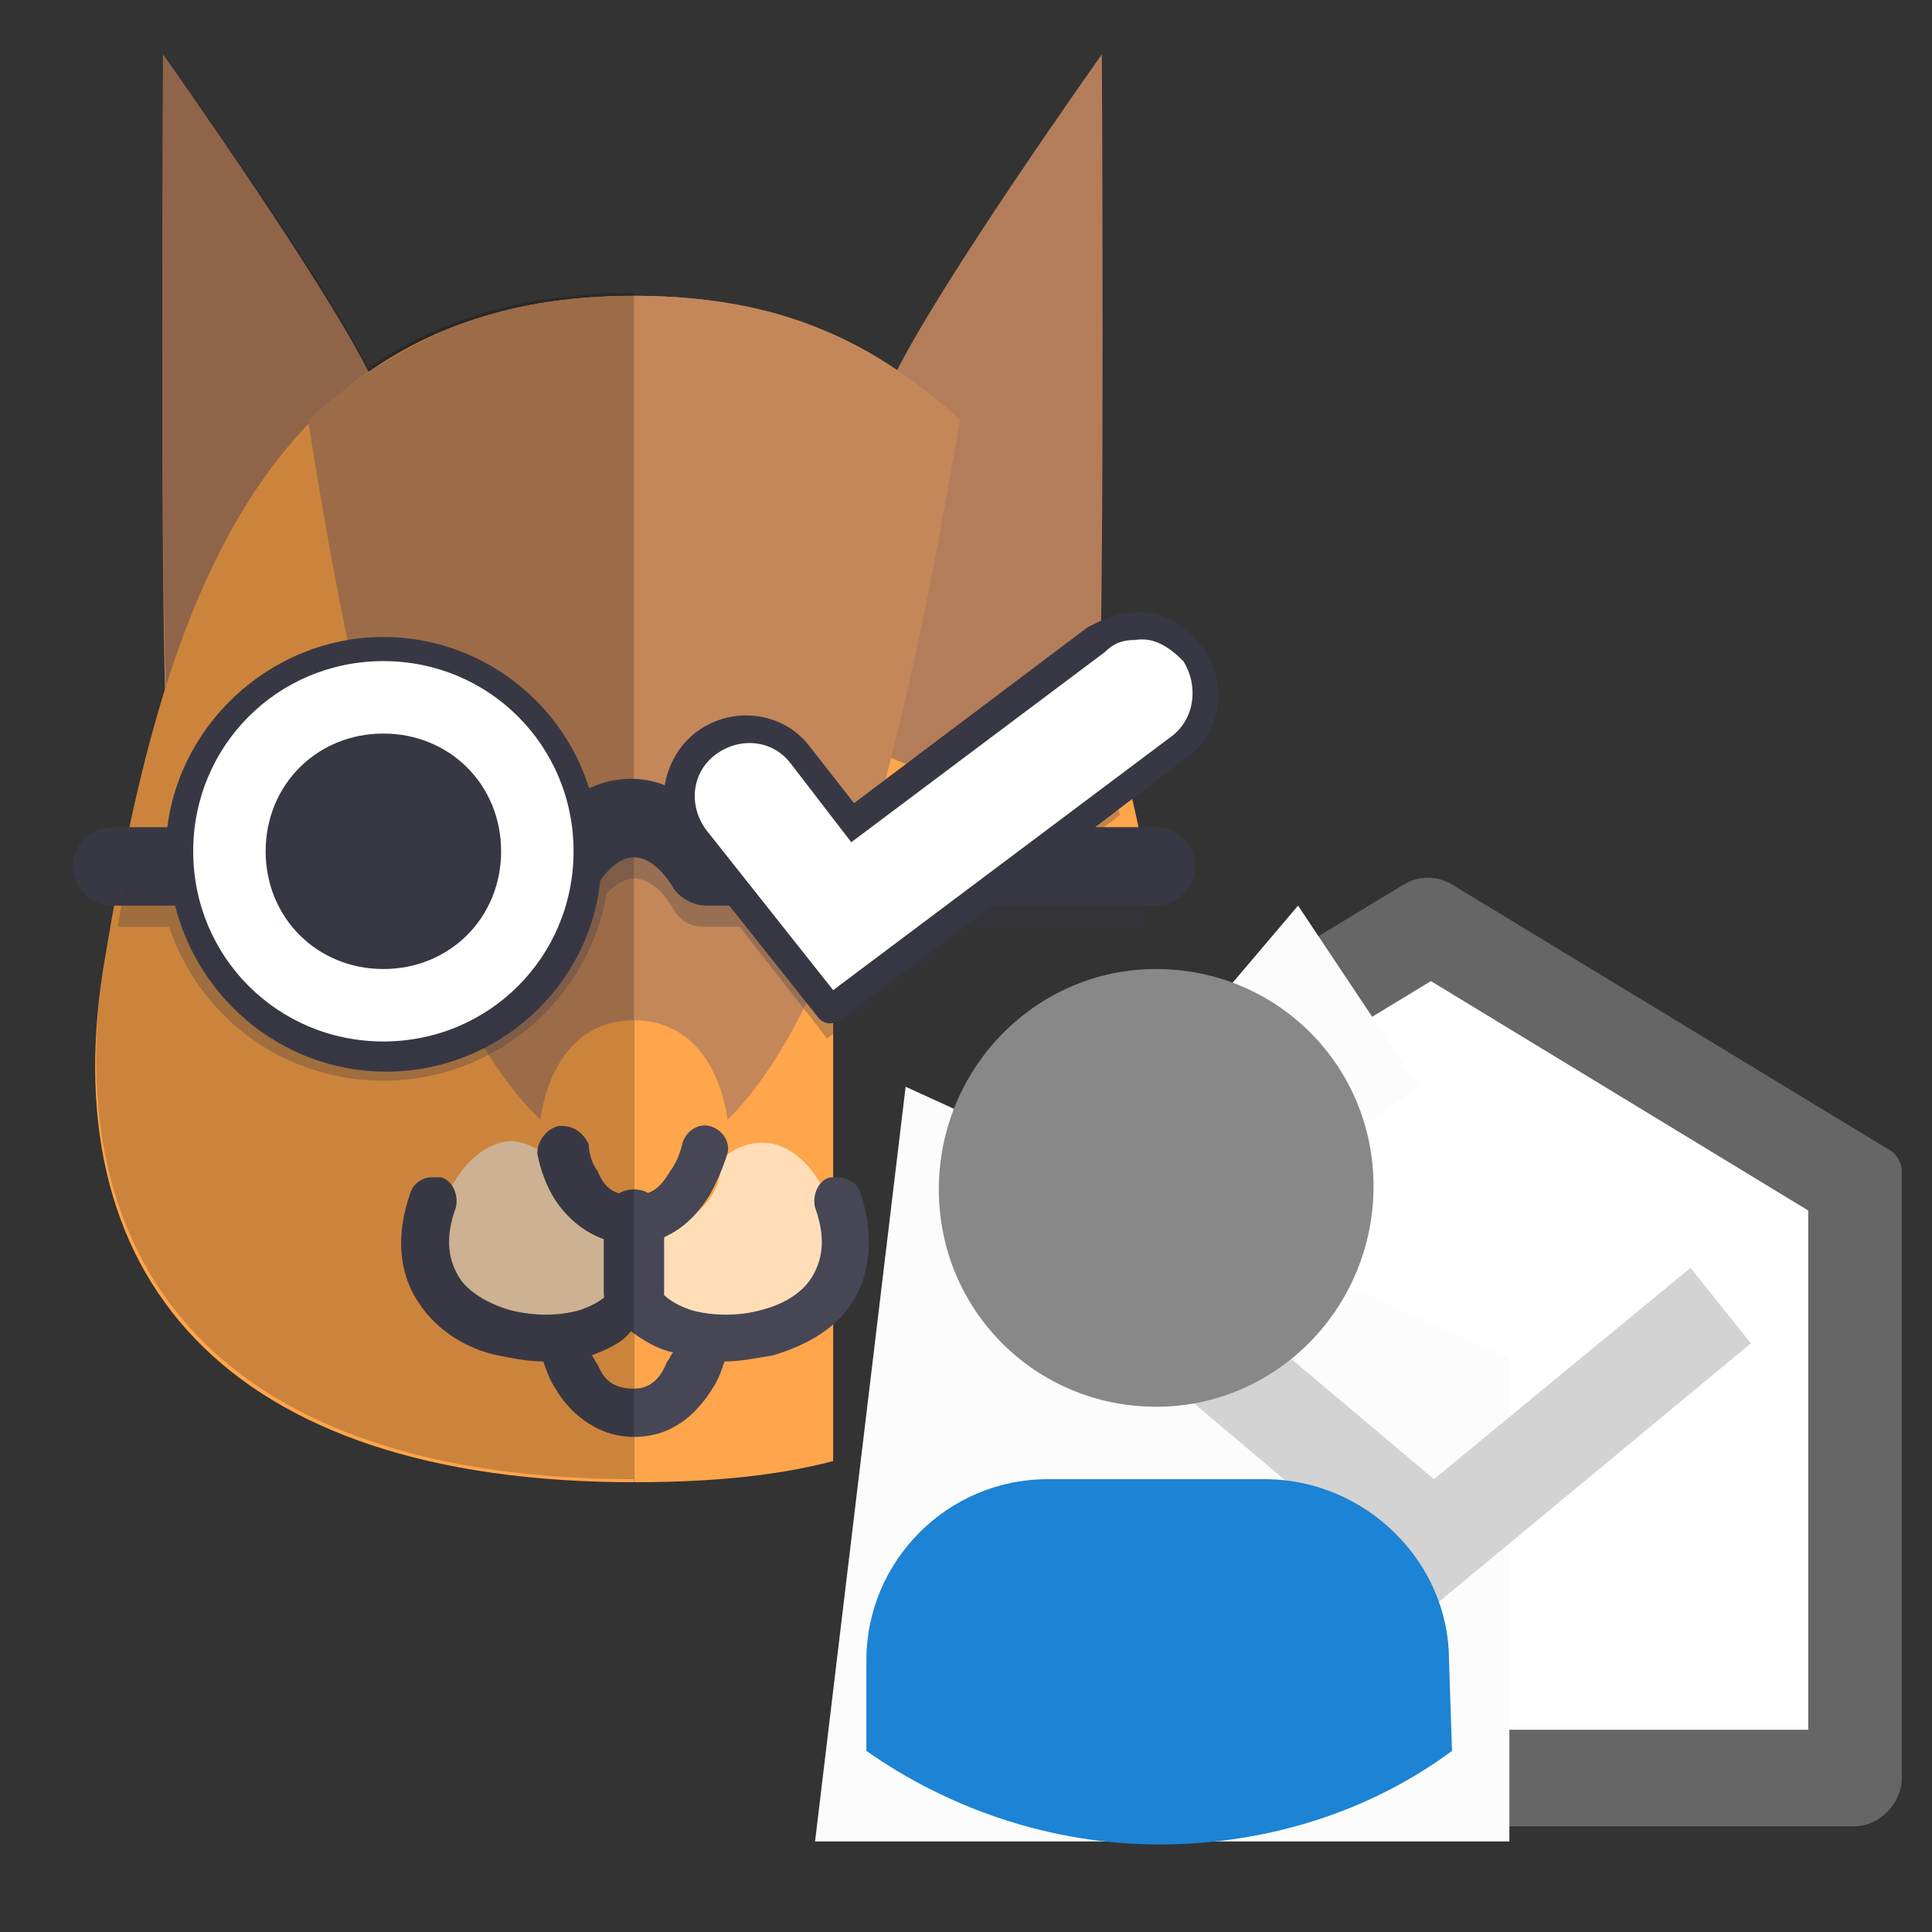
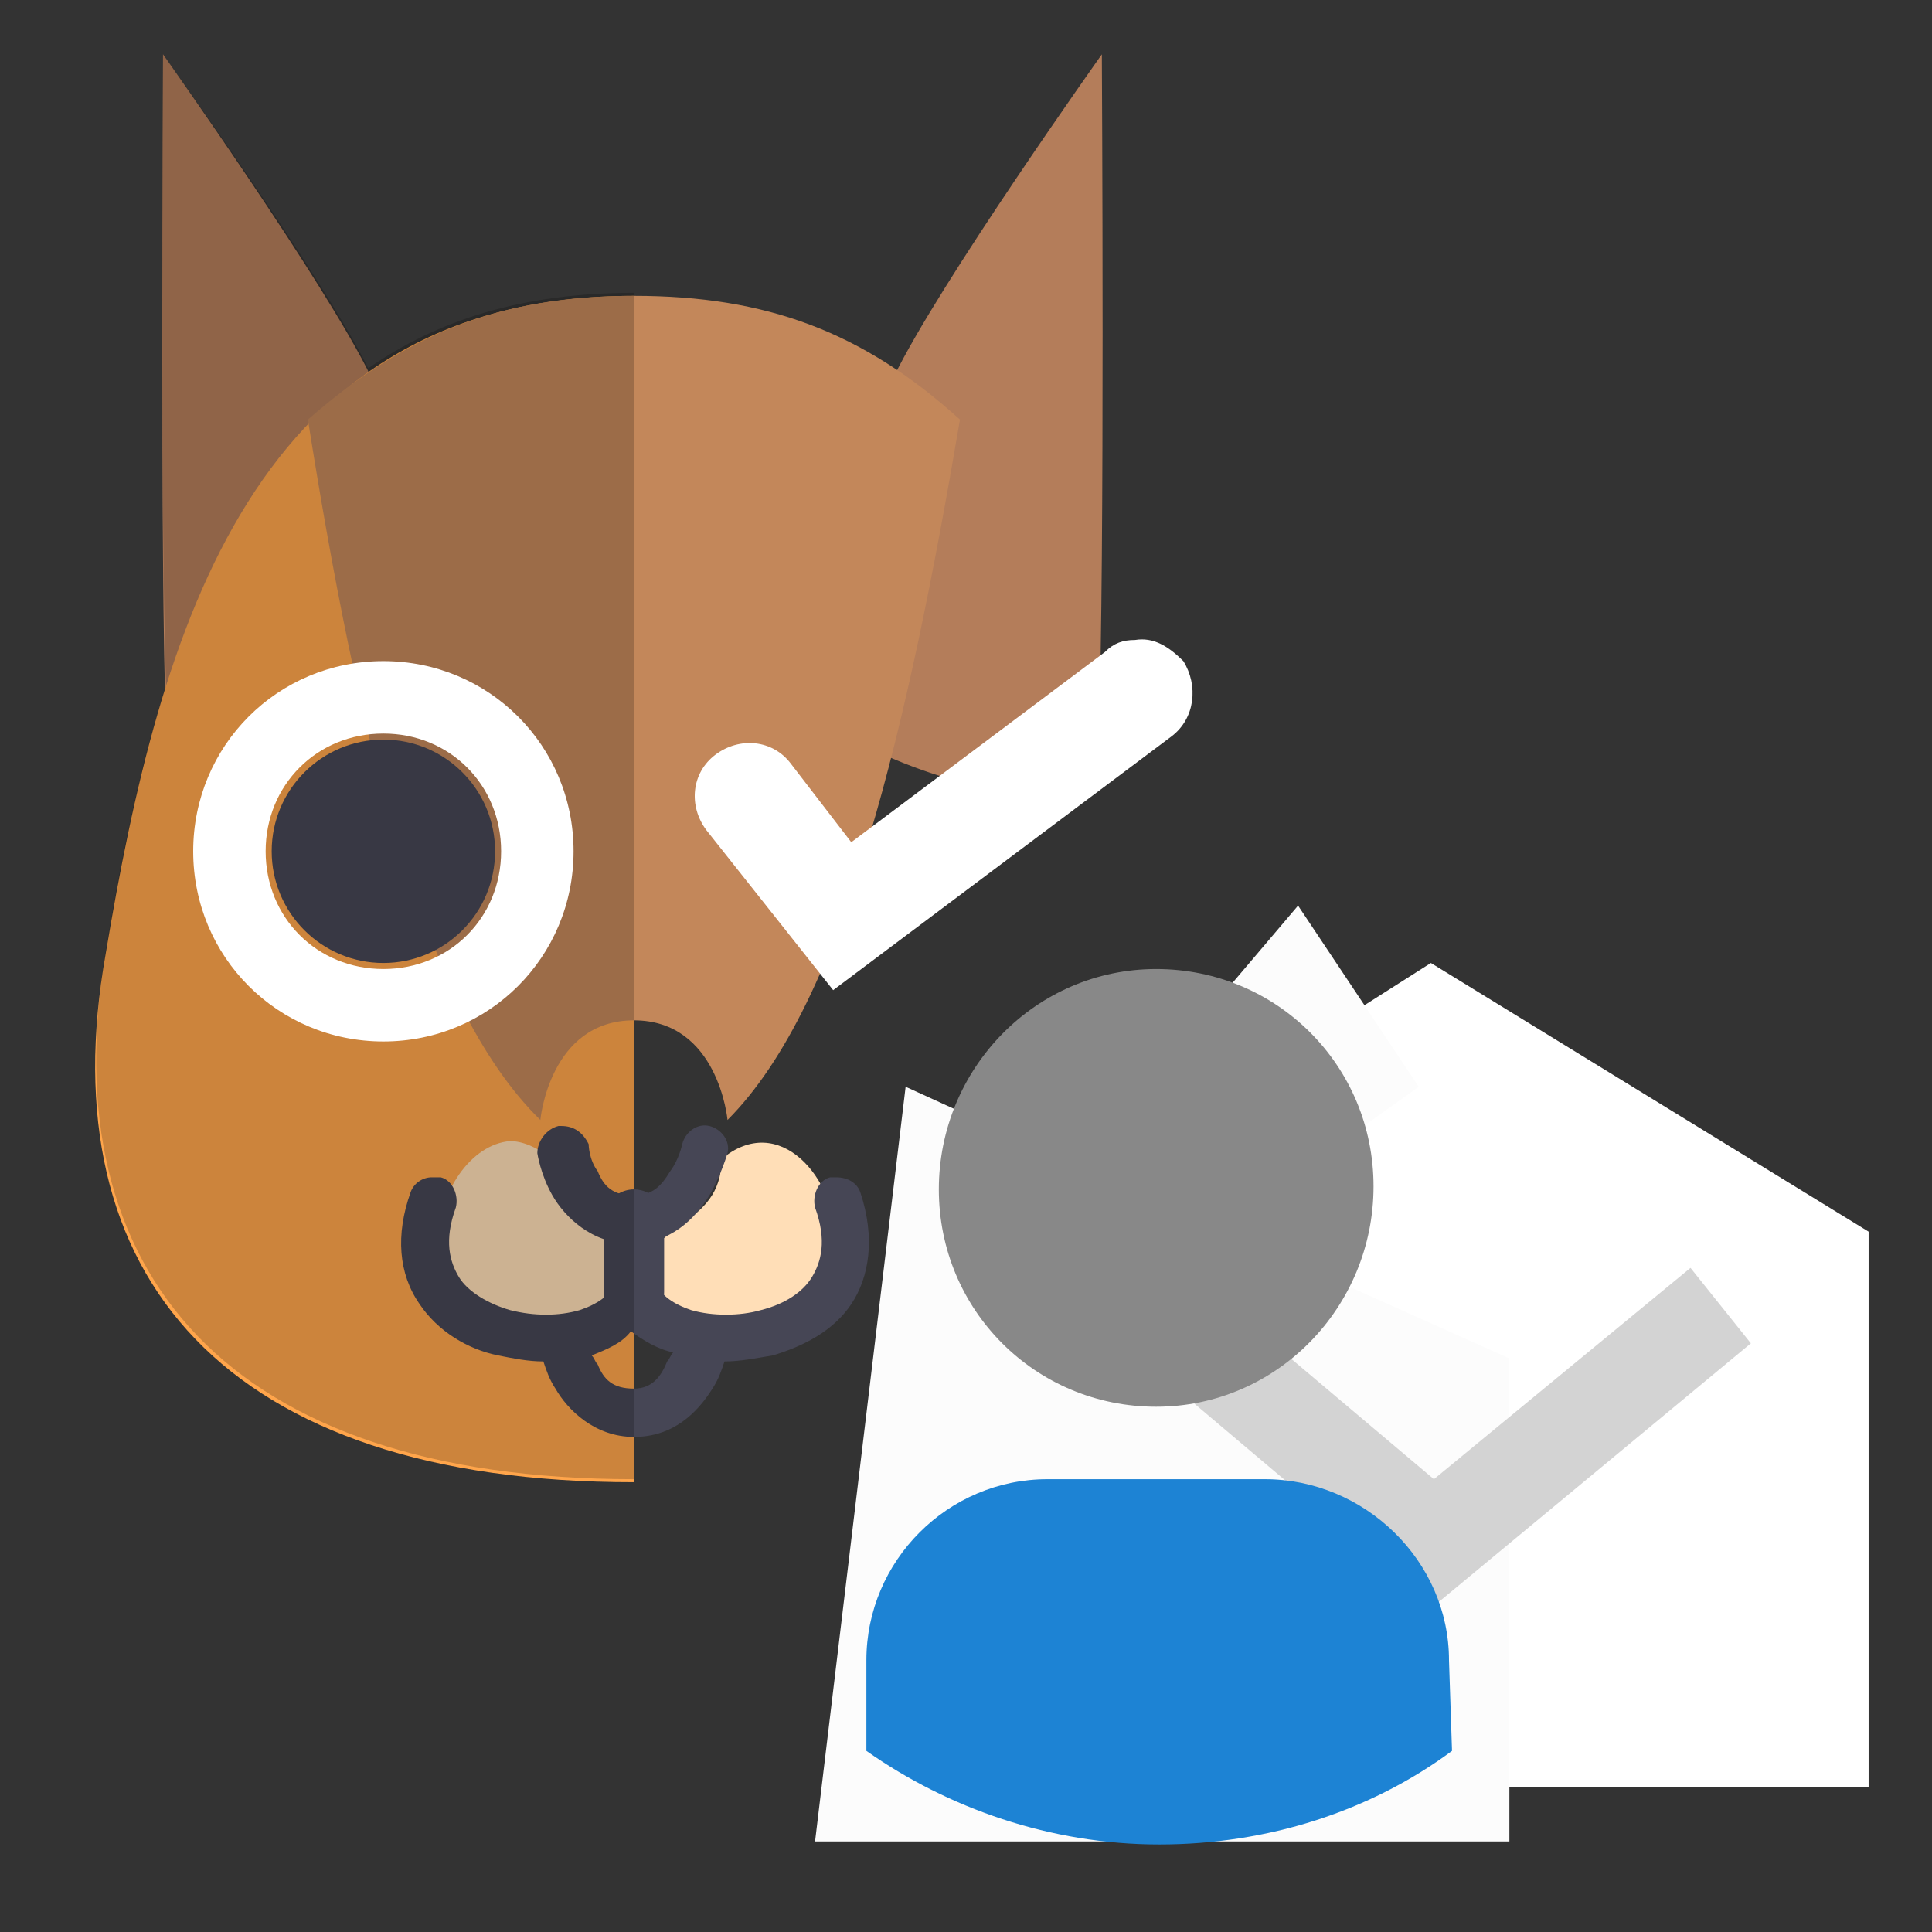
<svg xmlns="http://www.w3.org/2000/svg" viewBox="0 0 64 64" width="64" height="64">
  <rect x="0" y="0" width="64" height="64" fill="#333333" stroke="none" />
-   <path fill="#ffa54b" d="M27.6 30.8c0-1.1.9-2 2-2H38c-1.9-9.8-5.5-19-17-19v39.3c2.5 0 4.7-.2 6.6-.7V30.8z" />
  <path fill="#b47d5a" d="M29.6 12.5c-1.5 3.1-2.7 11.4-1 12.2 1.7.8 7.5 3.3 7.8-.8.2-4.8.1-22.1.1-22.1s-5.4 7.6-6.9 10.7zM12.3 12.5c1.5 3.1 2.7 11.4 1 12.2-1.7.8-7.5 3.3-7.8-.7-.2-4.8-.1-22.2-.1-22.2s5.4 7.6 6.9 10.7z" />
  <path fill="#ffa54b" d="M21 9.8c-12.6 0-15.7 11-17.5 21.8-1.9 10.7 4 17.5 17.5 17.5V9.8z" />
  <path d="M16.9 37.8c-1.3.1-2.4 1.7-2.4 3.4 0 1.6.6 2.8 2.9 2.8 1.6 0 2.6-.4 3.7-.9 1.1.6 2 .9 3.7.9 2.3 0 2.9-1.2 2.9-2.8 0-2.2-1.9-4.4-3.8-2.8 0 2.3-2.5 2-2.8 4.2-.3-2.2-2.8-1.9-2.8-4.2-.5-.4-1-.6-1.4-.6z" style="fill:#ffdeb7" />
  <path d="M18.6 37.3h-.1c-.4.1-.7.5-.7.9 0 0 .1.7.5 1.4s1.3 1.6 2.6 1.6 2.1-.8 2.6-1.6c.4-.7.6-1.4.6-1.4.1-.4-.2-.8-.6-.9-.4-.1-.8.2-.9.6 0 0-.1.5-.4.9-.3.5-.6.8-1.2.8-.7 0-1-.3-1.2-.8-.3-.4-.3-.9-.3-.9-.2-.4-.5-.6-.9-.6zM14.3 39c-.3 0-.6.2-.7.5-.5 1.4-.4 2.7.3 3.7.6.9 1.6 1.5 2.6 1.7.5.1 1 .2 1.5.2.1.3.2.6.4.9.4.7 1.3 1.6 2.6 1.6s2.1-.8 2.6-1.6c.2-.3.3-.6.4-.9.5 0 1-.1 1.6-.2 1-.3 2-.8 2.6-1.7.6-.9.8-2.2.3-3.7-.1-.3-.4-.5-.8-.5h-.2c-.4.1-.6.6-.5 1 .4 1.1.2 1.8-.1 2.3-.3.5-.9.9-1.7 1.1-.7.2-1.6.2-2.3 0-.6-.2-1-.5-1.1-.8-.1-.2-.3-.4-.5-.5h-.5c-.2.1-.4.3-.5.5-.1.3-.5.6-1.1.8-.7.2-1.5.2-2.3 0-.7-.2-1.4-.6-1.7-1.1-.3-.5-.5-1.2-.1-2.3.1-.4-.1-.9-.5-1h-.3zm6.6 5.1c.4.3.9.6 1.4.7-.1.1-.1.2-.2.3-.2.5-.5.9-1.1.9-.7 0-1-.3-1.2-.8-.1-.1-.1-.2-.2-.3.5-.2 1-.4 1.3-.8z" style="fill:#464655" />
  <path d="M21 9.8c-4.5 0-7.6 1.3-10.8 4.1 1.6 10.1 3.7 19.3 7.7 23.2 0 0 .3-3.3 3.1-3.3s3.1 3.3 3.1 3.3c3.9-3.9 6-13.2 7.7-23.2C28.6 11 25.4 9.8 21 9.8z" style="fill:#c3875a" />
  <path d="M21 40.4v2.4" style="fill:none;stroke:#464655;stroke-width:2;stroke-linecap:round" />
  <path d="M5.4 1.8s5.2 7.2 6.8 10.4c2.3-1.6 5.1-2.5 8.8-2.5V49C7.6 49 1.7 42.2 3.5 31.5c.5-3 1.1-6 2-8.8-.2-5.8-.1-20.9-.1-20.9z" style="fill-opacity:.2" />
  <g transform="translate(0 2)">
-     <path d="M37.6 18.8c-.5 0-.9.2-1.3.4l-8.1 6.1-1.8-2.3c-.7-.9-2.1-1.1-3.1-.3-.6.5-.9 1.3-.8 2.1-.5-.3-1-.5-1.6-.5-.6 0-1.2.2-1.7.6-.6-3-3.3-5.3-6.5-5.3-3.5 0-6.5 2.8-6.7 6.3H3.7c-.4 0-.8.4-.8.8s.4.8.8.8h2.5c.6 3.1 3.3 5.5 6.6 5.5 3.4 0 6.3-2.6 6.6-6 .5-.8 1.1-1.1 1.6-1.1.6 0 1.2.4 1.7 1.2.1.2.4.4.7.4h1l3.1 3.9 5.2-3.9h5.6c.4 0 .8-.4.8-.8s-.4-.8-.8-.8h-3.5l4.2-3.2c1-.7 1.1-2.1.4-3-.5-.6-1.1-1-1.8-.9zm0 .8h0c.4 0 .9.2 1.1.6h0c.5.6.3 1.5-.3 1.9l-5 3.8h-4.6l8-6v0c.2-.2.5-.3.8-.3h0zm-24.9.7c3 0 5.5 2.3 5.8 5.2l-.3.3H17c-.2-2.2-2-3.9-4.3-3.9-2.4 0-4.3 1.9-4.3 4.3 0 0 0 0 0 0 0 2.4 1.9 4.3 4.3 4.3 0 0 0 0 0 0 1.9 0 3.6-1.3 4.2-3.1h1.6c-.6 2.7-2.9 4.7-5.8 4.7-2.8 0-5.2-2-5.8-4.7.4-.1.7-.4.7-.8s-.3-.8-.8-.8c.2-3 2.8-5.5 5.9-5.5zm0 2.4c1.8 0 3.3 1.4 3.5 3.1h-1.5c-.4 0-.8.4-.8.8s.4.8.8.8H16c-.5 1.4-1.8 2.4-3.3 2.4-1.9 0-3.5-1.5-3.5-3.5v-.1c0-1.9 1.5-3.5 3.5-3.5zm11.9.3c.5 0 .9.2 1.2.5l2 2.5c-.1-.1-.3-.2-.5-.2h-3.2l-.5-.6c-.5-.6-.4-1.5.2-2 0 0 0 0 0 0 .3-.1.5-.2.8-.2h0zm3.3 3.3.1.2h0v.2c0 .4.4.8.8.8h2.5l-3.8 2.8-2.3-2.8h1.9c.4 0 .8-.4.8-.8.1-.2.1-.3 0-.4z" style="fill:#383844;stroke:#383844;stroke-linecap:round;stroke-linejoin:round" />
-     <path d="m12.9 25.8-8.5.4S4 28 3.9 28.7h1.7c1 3 3.8 5.1 7.1 5.1 3.7 0 6.8-2.7 7.4-6.2.3-.3.6-.5.9-.5.4 0 .9.3 1.3 1 .2.4.6.6 1 .6h1.2l2.9 3.7 4.9-3.7H38l-.5-2.4h-2.1l1.7-1.3-1-3.9-8.1 5.3-7-.9-8.1.3z" style="fill:#383844;fill-opacity:.3" />
    <path d="M37.6 19.2c-.4 0-.7.1-1 .4l-8.4 6.3-2-2.6c-.6-.8-1.7-.9-2.5-.3-.8.6-.9 1.7-.3 2.5l4.2 5.3 11.2-8.4c.8-.6.9-1.7.4-2.5-.5-.5-1-.8-1.6-.7zm-24.9.7c-3.5 0-6.3 2.8-6.3 6.3s2.8 6.3 6.3 6.3 6.3-2.8 6.3-6.3-2.8-6.3-6.3-6.3zm0 2.4c2.2 0 3.9 1.7 3.9 3.9s-1.7 3.9-3.9 3.9-3.9-1.7-3.9-3.9 1.7-3.9 3.9-3.9z" style="fill:#fff" />
    <circle fill="#383844" cx="12.7" cy="26.2" r="3.7" />
  </g>
  <path fill="#fff" d="M33.4 40.8v18.4h28.5V40.8l-14.5-8.9-14 8.9z" />
-   <path fill="#666" d="M63 38.8v20.1c0 .8-.7 1.6-1.6 1.6H33.2c-.8 0-1.6-.7-1.6-1.6V38.8c0-.3.2-.5.4-.7l14.5-8.8c.5-.3 1.1-.3 1.6 0l14.5 8.8c.2.1.4.4.4.7zm-15.6-6.3-12.5 7.6v17.2h25V40.1l-12.5-7.6z" />
  <path fill="#fcfcfc" d="M40.4 40.7 47 36l-4-6-7.3 8.6L30 36l-3 25h23V45z" />
  <path fill="#d3d3d3" d="m56 42 2 2.5-10.5 8.7-10.3-8.7 2-2.5 8.3 7 8.5-7z" />
  <path fill="#1d83d4" d="M48 55c0-3.3-2.8-6-6.1-6h-7.2c-3.3 0-6 2.7-6 6v3c2.7 1.9 6.1 3.1 9.7 3.1 3.6 0 7-1.1 9.7-3.1l-.1-3z" />
  <path fill="#888" d="M38.3 46.6c-4 0-7.2-3.2-7.2-7.2s3.2-7.3 7.2-7.3 7.2 3.2 7.2 7.2-3.2 7.3-7.2 7.3z" />
</svg>